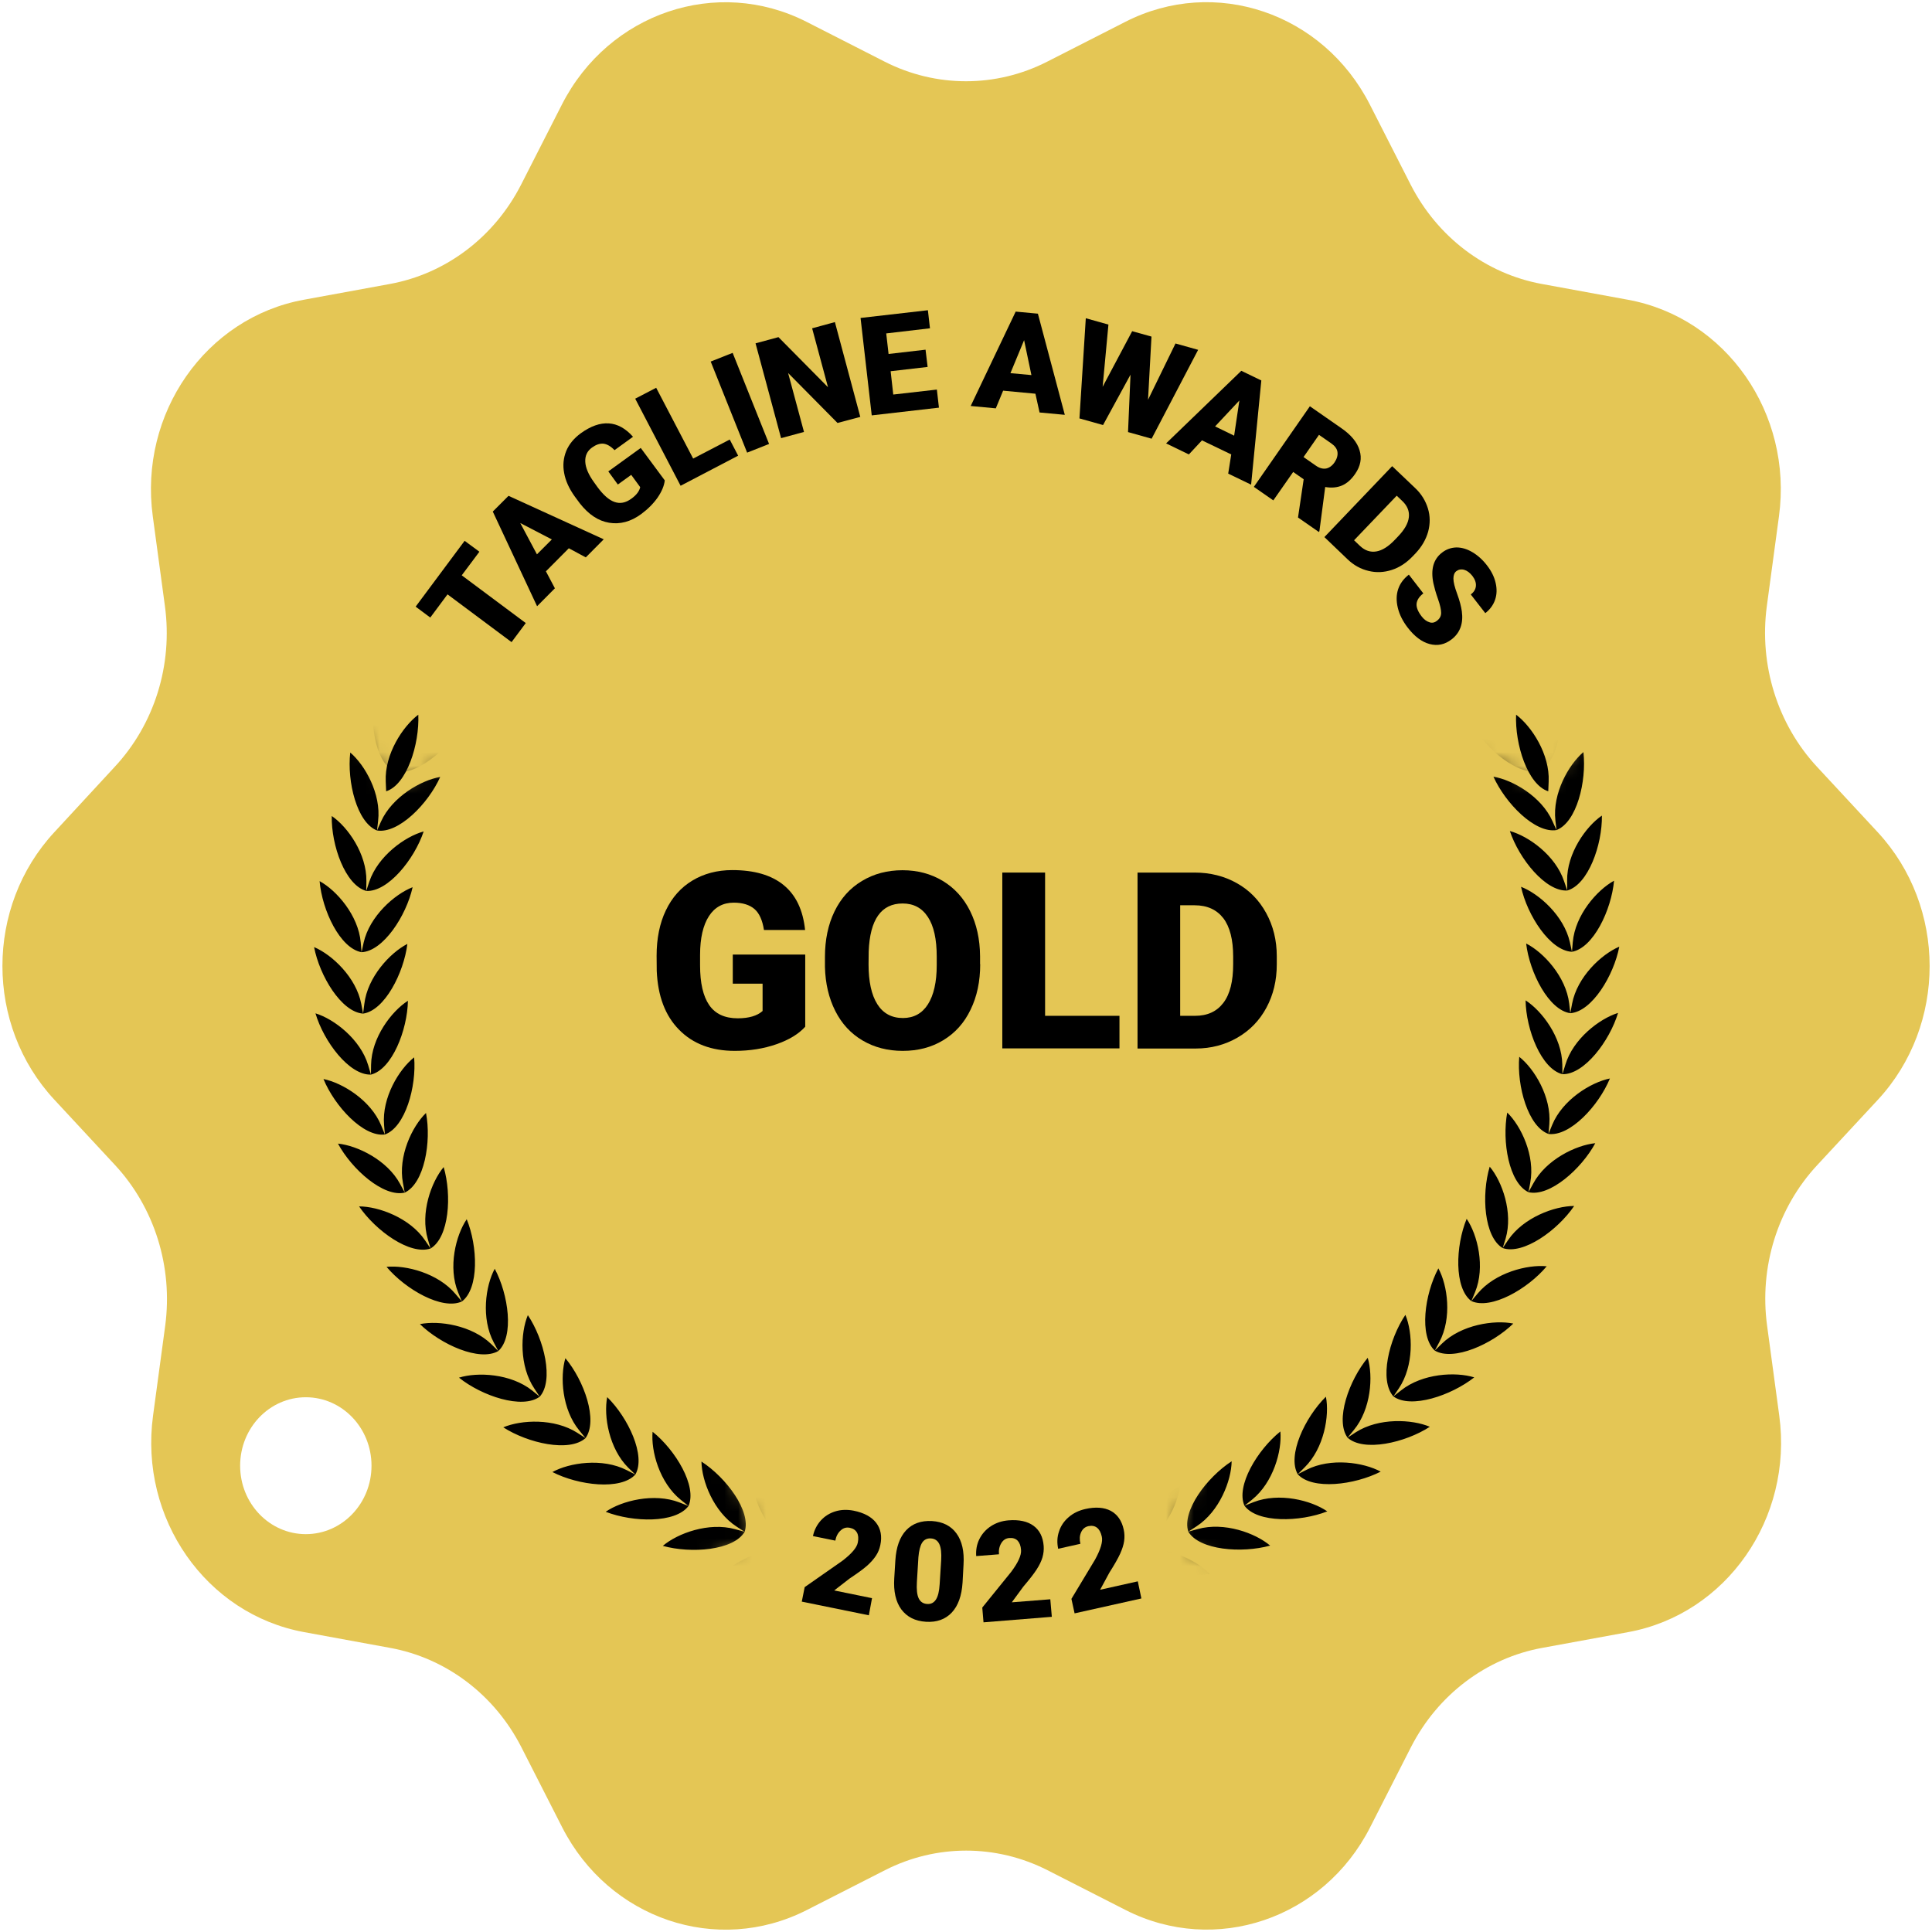
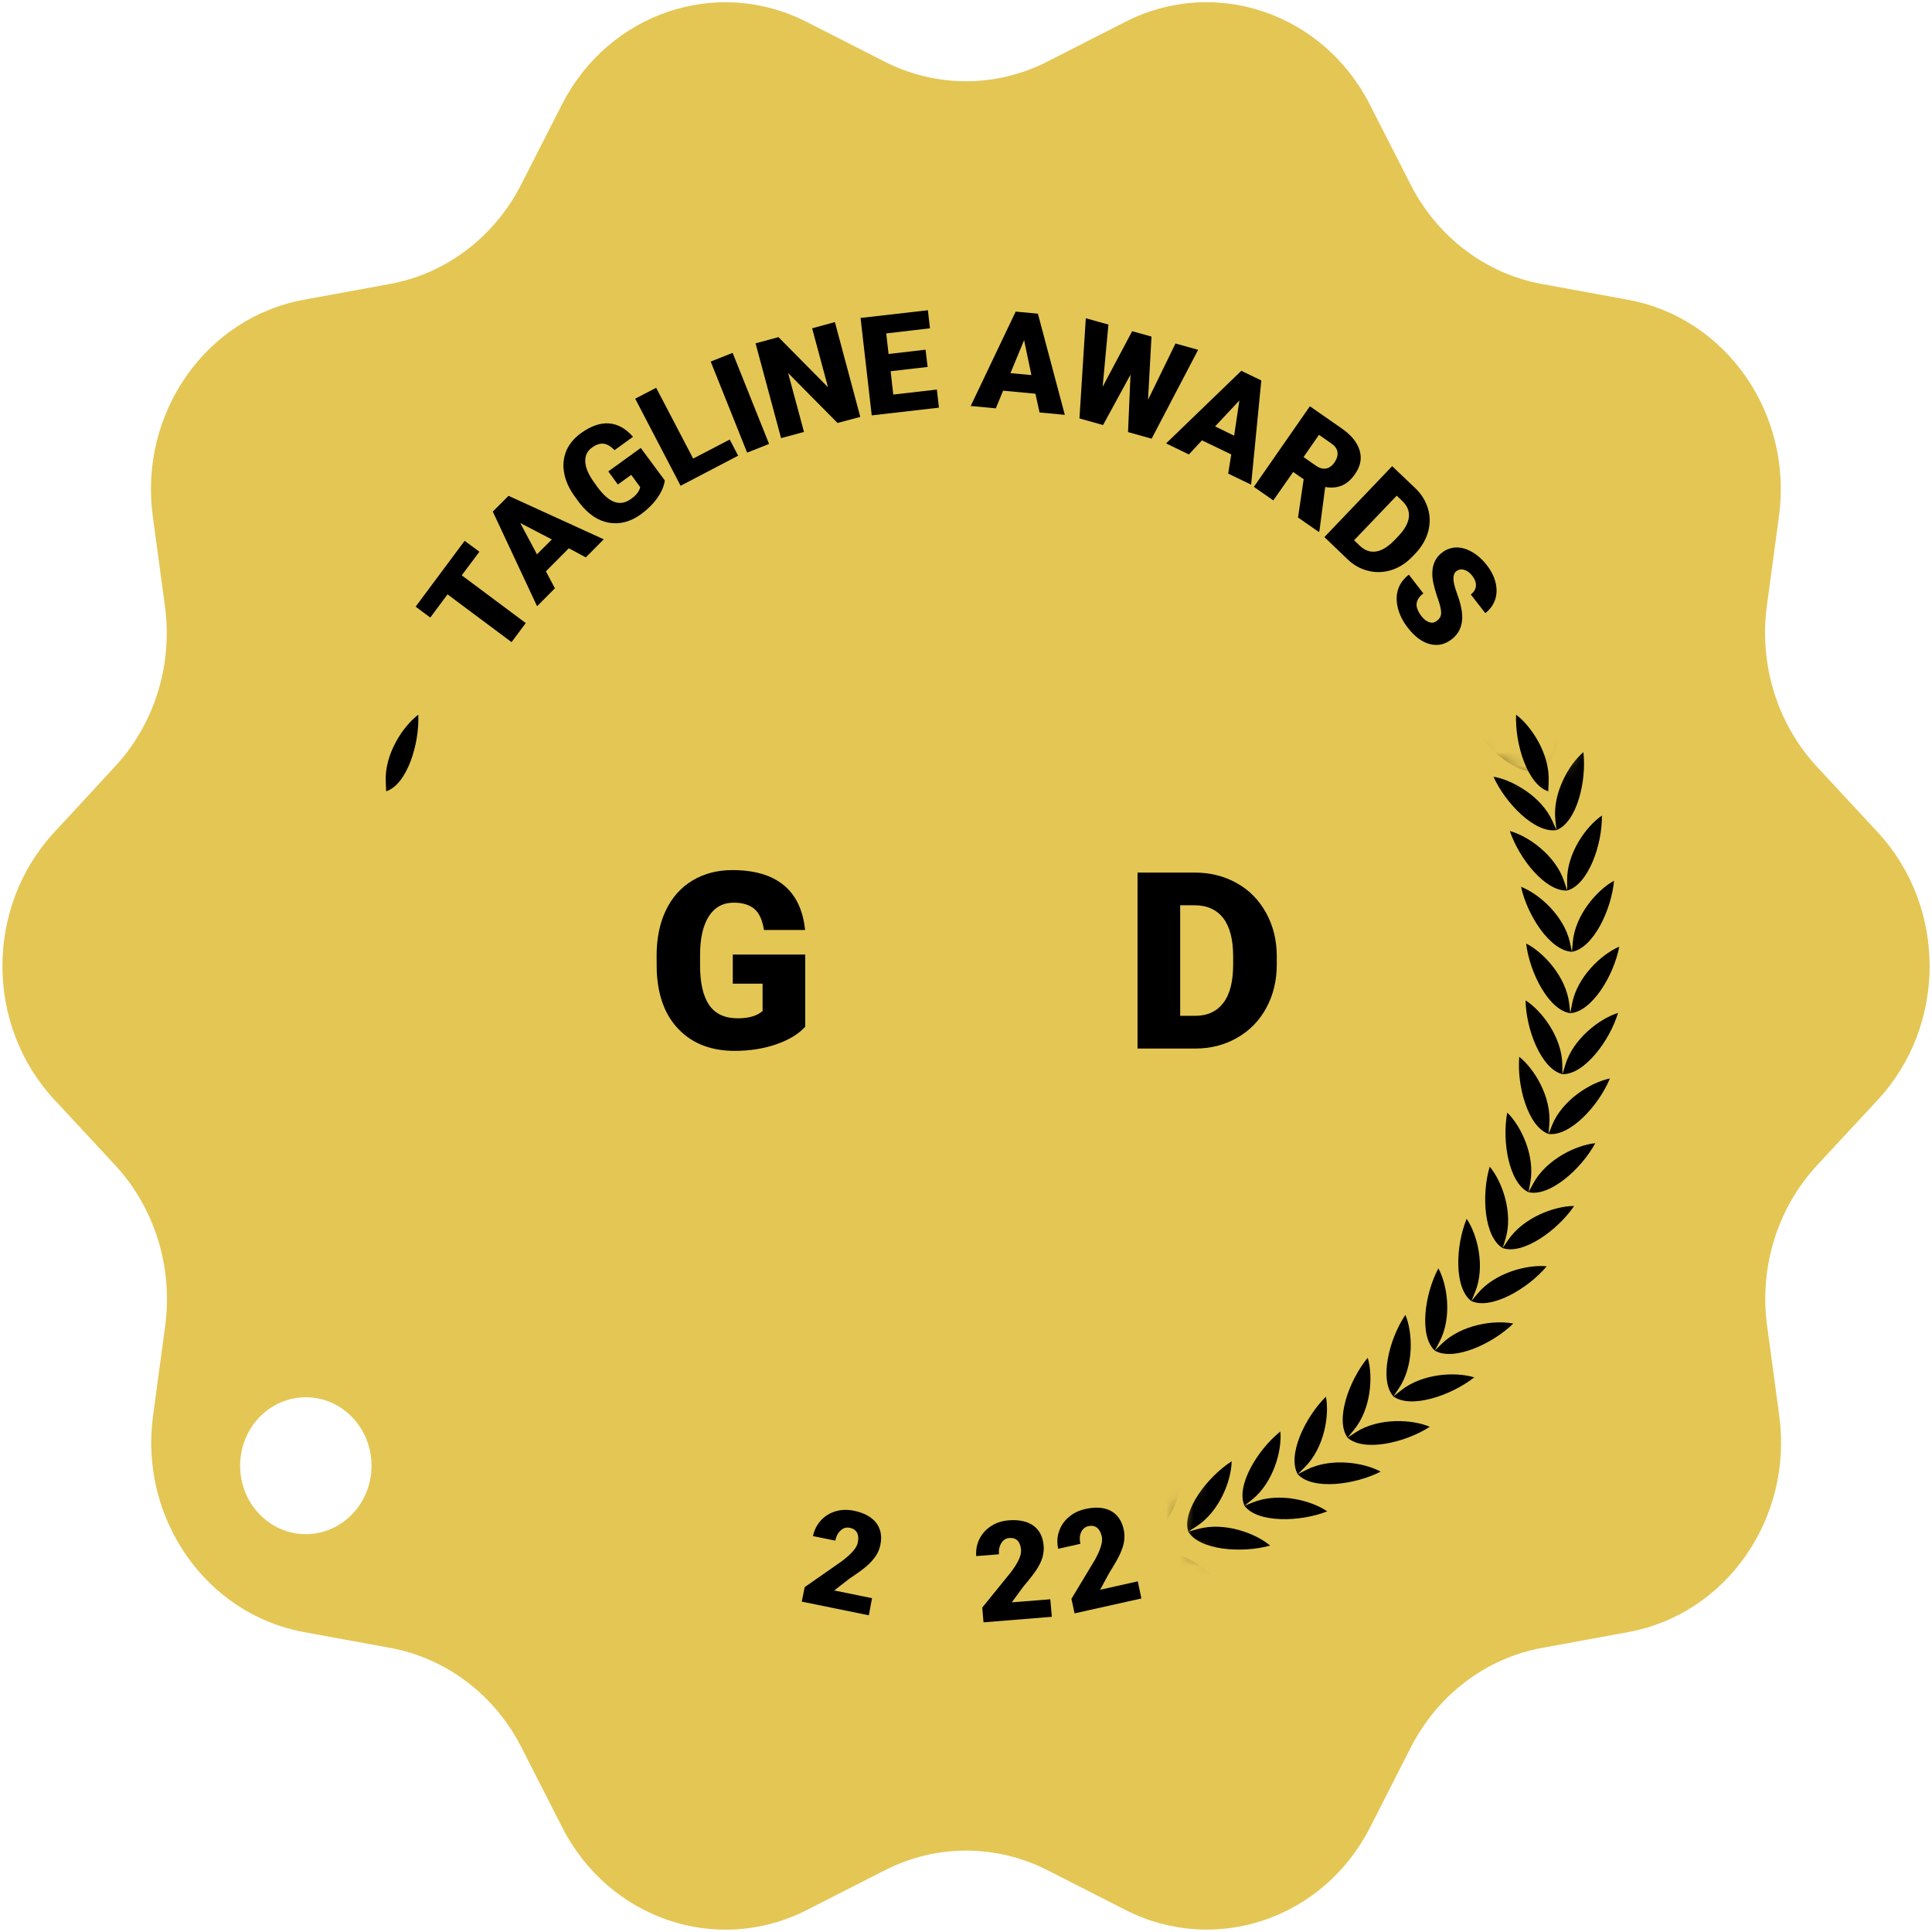
<svg xmlns="http://www.w3.org/2000/svg" width="140" height="140" viewBox="0 0 140 140" fill="none">
  <g clip-path="url(#clip0_157_159)">
    <path d="M136.061 60.3L131.671 55.57C128.801 52.48 127.461 48.18 128.031 43.92L128.911 37.41C129.921 29.96 125.081 23.02 117.961 21.72L111.741 20.58C107.671 19.84 104.161 17.18 102.221 13.38L99.261 7.57C95.871 0.93 88.041 -1.73 81.551 1.58L75.881 4.47C72.171 6.36 67.831 6.36 64.111 4.47L58.441 1.58C51.951 -1.72 44.111 0.93 40.721 7.57L37.761 13.38C35.821 17.18 32.311 19.84 28.241 20.58L22.021 21.72C14.901 23.02 10.061 29.96 11.071 37.41L11.951 43.92C12.531 48.18 11.191 52.48 8.311 55.57L3.941 60.3C-1.079 65.71 -1.079 74.29 3.941 79.69L8.331 84.42C11.201 87.51 12.541 91.81 11.971 96.07L11.091 102.58C10.081 110.03 14.921 116.97 22.041 118.27L28.261 119.41C32.331 120.15 35.841 122.81 37.781 126.61L40.741 132.42C44.131 139.06 51.961 141.72 58.461 138.41L64.131 135.52C67.841 133.63 72.181 133.63 75.901 135.52L81.571 138.41C88.061 141.71 95.901 139.06 99.281 132.42L102.241 126.61C104.181 122.81 107.691 120.15 111.761 119.41L117.981 118.27C125.101 116.97 129.941 110.03 128.931 102.58L128.051 96.07C127.471 91.81 128.811 87.51 131.691 84.42L136.081 79.69C141.081 74.29 141.081 65.71 136.061 60.3ZM22.161 111.17C19.531 111.17 17.401 108.95 17.401 106.21C17.401 103.47 19.531 101.25 22.161 101.25C24.791 101.25 26.921 103.47 26.921 106.21C26.921 108.95 24.791 111.17 22.161 111.17Z" fill="#E4C655" />
    <path d="M58.35 74.4C57.87 74.93 57.18 75.35 56.26 75.67C55.34 75.99 54.34 76.15 53.24 76.15C51.56 76.15 50.21 75.64 49.21 74.62C48.2 73.6 47.67 72.18 47.59 70.36L47.58 69.26C47.58 68.01 47.8 66.91 48.25 65.97C48.7 65.03 49.34 64.31 50.17 63.81C51 63.31 51.97 63.05 53.06 63.05C54.66 63.05 55.9 63.41 56.79 64.14C57.68 64.87 58.19 65.95 58.34 67.39H55.36C55.25 66.68 55.02 66.17 54.67 65.87C54.32 65.57 53.82 65.41 53.17 65.41C52.39 65.41 51.79 65.74 51.37 66.39C50.95 67.04 50.73 67.98 50.73 69.19V69.96C50.73 71.23 50.95 72.19 51.39 72.83C51.83 73.47 52.52 73.79 53.46 73.79C54.27 73.79 54.87 73.61 55.26 73.26V71.28H53.1V69.17H58.35V74.4Z" fill="black" />
-     <path d="M71.029 69.87C71.029 71.11 70.799 72.21 70.329 73.17C69.869 74.13 69.209 74.86 68.349 75.38C67.489 75.9 66.519 76.15 65.419 76.15C64.329 76.15 63.359 75.9 62.509 75.4C61.659 74.9 60.999 74.19 60.529 73.26C60.059 72.33 59.809 71.27 59.779 70.07V69.35C59.779 68.1 60.009 67 60.469 66.05C60.929 65.1 61.589 64.36 62.459 63.84C63.319 63.32 64.299 63.06 65.399 63.06C66.489 63.06 67.459 63.32 68.309 63.83C69.159 64.34 69.829 65.07 70.299 66.02C70.769 66.97 71.009 68.05 71.019 69.28V69.87H71.029ZM67.879 69.33C67.879 68.06 67.669 67.1 67.239 66.45C66.809 65.79 66.199 65.47 65.409 65.47C63.859 65.47 63.039 66.63 62.949 68.94L62.939 69.88C62.939 71.13 63.149 72.09 63.569 72.76C63.989 73.43 64.609 73.77 65.429 73.77C66.209 73.77 66.819 73.44 67.239 72.78C67.659 72.12 67.879 71.17 67.879 69.94V69.33Z" fill="black" />
-     <path d="M75.731 73.61H81.121V75.97H72.631V63.23H75.731V73.61Z" fill="black" />
    <path d="M82.43 75.97V63.23H86.57C87.7 63.23 88.73 63.49 89.63 64C90.54 64.51 91.24 65.23 91.75 66.16C92.26 67.09 92.52 68.13 92.52 69.29V69.88C92.52 71.05 92.27 72.09 91.77 73.02C91.27 73.95 90.57 74.67 89.67 75.19C88.77 75.71 87.76 75.98 86.65 75.98H82.43V75.97ZM85.52 65.6V73.61H86.6C87.49 73.61 88.17 73.3 88.65 72.67C89.13 72.04 89.36 71.11 89.36 69.87V69.32C89.36 68.09 89.12 67.16 88.65 66.54C88.17 65.92 87.48 65.6 86.57 65.6H85.52Z" fill="black" />
    <path d="M34.739 39.98L33.459 41.69L38.099 45.15L37.069 46.53L32.429 43.07L31.179 44.75L30.119 43.96L33.669 39.19L34.739 39.98Z" fill="black" />
    <path d="M41.219 39.73L39.559 41.4L40.209 42.63L38.919 43.93L35.709 37.07L36.849 35.93L43.749 39.08L42.449 40.39L41.219 39.73ZM38.909 40.17L39.989 39.09L37.699 37.9L38.909 40.17Z" fill="black" />
    <path d="M48.171 34.81C48.131 35.2 47.951 35.62 47.651 36.06C47.341 36.5 46.941 36.9 46.451 37.26C45.701 37.81 44.921 38.01 44.141 37.88C43.351 37.75 42.651 37.28 42.021 36.48L41.651 35.98C41.241 35.41 40.981 34.84 40.881 34.28C40.771 33.71 40.831 33.18 41.031 32.68C41.241 32.18 41.591 31.76 42.081 31.4C42.801 30.88 43.471 30.64 44.111 30.68C44.741 30.72 45.331 31.04 45.871 31.65L44.531 32.62C44.251 32.33 43.981 32.18 43.721 32.15C43.461 32.13 43.191 32.22 42.901 32.43C42.551 32.68 42.391 33.02 42.411 33.46C42.431 33.89 42.641 34.39 43.041 34.94L43.291 35.29C43.711 35.86 44.121 36.23 44.521 36.37C44.931 36.52 45.341 36.44 45.761 36.13C46.121 35.87 46.331 35.59 46.391 35.3L45.741 34.41L44.771 35.11L44.081 34.16L46.431 32.46L48.171 34.81Z" fill="black" />
    <path d="M50.229 33.23L52.879 31.85L53.489 33.02L49.319 35.2L46.029 28.89L47.549 28.1L50.229 33.23Z" fill="black" />
    <path d="M55.73 32.17L54.14 32.8L51.5 26.2L53.09 25.57L55.73 32.17Z" fill="black" />
    <path d="M62.34 30.21L60.69 30.65L57.11 27.03L58.26 31.3L56.6 31.75L54.75 24.88L56.41 24.43L60 28.06L58.85 23.79L60.5 23.34L62.34 30.21Z" fill="black" />
    <path d="M67.219 26.59L64.539 26.9L64.729 28.59L67.889 28.23L68.039 29.54L63.169 30.1L62.359 23.04L67.239 22.48L67.389 23.79L64.219 24.16L64.389 25.65L67.069 25.34L67.219 26.59Z" fill="black" />
    <path d="M75.03 28.53L72.69 28.31L72.16 29.59L70.34 29.42L73.6 22.58L75.21 22.73L77.16 30.06L75.33 29.89L75.03 28.53ZM73.22 27.04L74.74 27.18L74.21 24.65L73.22 27.04Z" fill="black" />
    <path d="M83.191 28.97L85.181 24.89L86.821 25.35L83.451 31.79L81.741 31.31L81.921 27.15L79.931 30.8L78.221 30.32L78.681 23.06L80.321 23.52L79.901 28.03L82.041 24L83.441 24.39L83.191 28.97Z" fill="black" />
    <path d="M89.22 32.93L87.1 31.91L86.15 32.93L84.5 32.13L89.95 26.87L91.4 27.57L90.66 35.12L89 34.32L89.22 32.93ZM88.05 30.9L89.43 31.57L89.81 29.02L88.05 30.9Z" fill="black" />
    <path d="M94.469 34.73L93.709 34.2L92.269 36.26L90.859 35.28L94.919 29.44L97.219 31.04C97.909 31.52 98.349 32.05 98.519 32.63C98.699 33.21 98.589 33.78 98.199 34.34C97.919 34.75 97.599 35.03 97.249 35.18C96.899 35.33 96.489 35.37 96.029 35.29L95.609 38.49L95.569 38.55L94.059 37.5L94.469 34.73ZM94.459 33.12L95.349 33.74C95.619 33.93 95.869 33.99 96.099 33.95C96.329 33.9 96.539 33.75 96.709 33.5C96.879 33.25 96.949 33 96.919 32.76C96.889 32.52 96.729 32.31 96.469 32.13L95.579 31.51L94.459 33.12Z" fill="black" />
    <path d="M95.971 38.92L100.881 33.78L102.541 35.36C103.001 35.79 103.301 36.29 103.471 36.84C103.641 37.39 103.641 37.95 103.491 38.52C103.331 39.09 103.031 39.61 102.591 40.08L102.361 40.32C101.911 40.79 101.411 41.12 100.851 41.3C100.291 41.48 99.731 41.51 99.171 41.37C98.611 41.24 98.101 40.96 97.651 40.53L95.971 38.92ZM101.211 35.92L98.121 39.15L98.551 39.56C98.911 39.9 99.301 40.03 99.731 39.96C100.161 39.89 100.621 39.6 101.091 39.1L101.301 38.88C101.781 38.38 102.041 37.92 102.091 37.48C102.141 37.05 101.981 36.65 101.621 36.31L101.211 35.92Z" fill="black" />
    <path d="M104.13 44.98C104.33 44.83 104.43 44.64 104.43 44.41C104.43 44.18 104.36 43.85 104.2 43.4C104.04 42.95 103.94 42.58 103.87 42.27C103.66 41.26 103.87 40.52 104.5 40.04C104.81 39.8 105.16 39.68 105.54 39.67C105.92 39.67 106.3 39.78 106.69 40.01C107.08 40.24 107.44 40.56 107.76 40.98C108.07 41.38 108.28 41.8 108.38 42.24C108.48 42.67 108.47 43.08 108.34 43.46C108.21 43.84 107.97 44.17 107.63 44.43L106.58 43.08C106.81 42.9 106.93 42.7 106.95 42.46C106.97 42.22 106.88 41.98 106.7 41.74C106.51 41.5 106.31 41.35 106.1 41.29C105.88 41.23 105.69 41.27 105.53 41.39C105.39 41.5 105.32 41.68 105.32 41.93C105.32 42.18 105.41 42.54 105.59 43.03C105.77 43.52 105.88 43.94 105.93 44.3C106.05 45.18 105.8 45.86 105.19 46.33C104.7 46.71 104.17 46.82 103.6 46.67C103.03 46.52 102.5 46.12 102 45.47C101.65 45.01 101.41 44.54 101.29 44.04C101.17 43.54 101.18 43.09 101.32 42.68C101.46 42.27 101.72 41.93 102.09 41.64L103.14 43C102.84 43.23 102.68 43.48 102.65 43.75C102.63 44.02 102.75 44.32 103.02 44.67C103.19 44.89 103.38 45.03 103.58 45.09C103.77 45.16 103.96 45.12 104.13 44.98Z" fill="black" />
    <path d="M62.96 117.05L58.1 116.06L58.31 115.01L61.03 113.11C61.71 112.59 62.09 112.15 62.16 111.78C62.22 111.48 62.2 111.24 62.1 111.06C62 110.88 61.83 110.76 61.58 110.71C61.33 110.66 61.11 110.72 60.92 110.9C60.72 111.08 60.59 111.32 60.53 111.64L58.91 111.31C59 110.88 59.19 110.51 59.47 110.19C59.76 109.87 60.11 109.65 60.53 109.52C60.95 109.39 61.4 109.38 61.86 109.47C62.61 109.62 63.16 109.92 63.49 110.35C63.82 110.78 63.93 111.32 63.79 111.97C63.73 112.25 63.63 112.5 63.47 112.74C63.31 112.98 63.1 113.22 62.83 113.46C62.56 113.7 62.13 114.01 61.56 114.39L60.45 115.25L63.19 115.81L62.96 117.05Z" fill="black" />
-     <path d="M69.751 114.67C69.691 115.63 69.431 116.36 68.971 116.85C68.511 117.34 67.881 117.57 67.101 117.52C66.311 117.47 65.721 117.17 65.311 116.62C64.911 116.07 64.741 115.32 64.801 114.37L64.881 113.07C64.941 112.11 65.201 111.38 65.661 110.89C66.121 110.4 66.751 110.18 67.531 110.22C68.321 110.27 68.911 110.57 69.311 111.12C69.711 111.67 69.881 112.42 69.821 113.38L69.751 114.67ZM68.201 113.06C68.231 112.55 68.191 112.16 68.071 111.9C67.951 111.64 67.751 111.5 67.461 111.48C67.181 111.46 66.961 111.57 66.821 111.79C66.681 112.01 66.591 112.37 66.551 112.84L66.441 114.65C66.411 115.18 66.451 115.57 66.571 115.82C66.691 116.07 66.891 116.21 67.181 116.23C67.461 116.25 67.671 116.14 67.821 115.91C67.971 115.68 68.061 115.31 68.091 114.8L68.201 113.06Z" fill="black" />
    <path d="M76.219 117.16L71.269 117.56L71.179 116.49L73.269 113.91C73.779 113.23 74.019 112.7 73.989 112.32C73.969 112.01 73.879 111.79 73.739 111.64C73.589 111.49 73.389 111.43 73.139 111.45C72.889 111.47 72.699 111.59 72.559 111.82C72.419 112.05 72.359 112.32 72.389 112.63L70.739 112.76C70.709 112.33 70.779 111.91 70.969 111.53C71.159 111.15 71.439 110.83 71.809 110.59C72.179 110.35 72.599 110.21 73.079 110.17C73.849 110.11 74.449 110.24 74.889 110.56C75.329 110.88 75.579 111.37 75.629 112.03C75.649 112.31 75.619 112.58 75.539 112.86C75.459 113.13 75.319 113.42 75.119 113.73C74.919 114.04 74.599 114.45 74.149 114.98L73.319 116.11L76.109 115.89L76.219 117.16Z" fill="black" />
    <path d="M82.709 115.83L77.869 116.91L77.639 115.86L79.349 113.02C79.759 112.27 79.929 111.71 79.839 111.34C79.769 111.04 79.659 110.83 79.489 110.7C79.319 110.57 79.119 110.54 78.869 110.59C78.619 110.65 78.449 110.79 78.339 111.04C78.229 111.28 78.219 111.56 78.289 111.87L76.679 112.23C76.589 111.8 76.599 111.39 76.739 110.98C76.869 110.57 77.109 110.22 77.439 109.94C77.769 109.65 78.169 109.46 78.639 109.35C79.389 109.18 80.009 109.23 80.489 109.48C80.969 109.74 81.289 110.19 81.429 110.84C81.489 111.11 81.499 111.39 81.459 111.67C81.419 111.95 81.319 112.26 81.169 112.59C81.019 112.92 80.759 113.38 80.389 113.96L79.719 115.2L82.449 114.59L82.709 115.83Z" fill="black" />
    <mask id="mask0_157_159" style="mask-type:luminance" maskUnits="userSpaceOnUse" x="8" y="51" width="47" height="65">
      <path d="M45.49 115.51L55.001 111.51L51.99 103.51L48.49 66.55L32.56 55.25L28.25 56.88L24.881 51.06L8.48 79L45.49 115.51Z" fill="white" />
    </mask>
    <g mask="url(#mask0_157_159)">
-       <path fill-rule="evenodd" clip-rule="evenodd" d="M88.26 30.05C87.5 31.42 84.44 31.75 82.36 31.25C83.4 30.31 85.64 29.41 87.56 29.88L88.26 30.05L87.65 29.68C85.96 28.66 85.03 26.45 84.97 25.05C86.79 26.16 88.7 28.55 88.26 30.05ZM70.04 112.89C70.69 112.89 71.22 113.41 71.22 114.06C71.22 114.71 70.69 115.23 70.04 115.23C69.39 115.23 68.86 114.71 68.86 114.06C68.87 113.42 69.39 112.89 70.04 112.89ZM85.64 28.84L85.1 28.38C83.61 27.09 81.2 26.87 79.84 27.24C81.46 28.62 84.33 29.71 85.64 28.84ZM54.61 28.85C55.92 29.72 58.79 28.63 60.4 27.24C59.04 26.88 56.64 27.1 55.14 28.39L54.61 28.85ZM67.01 114.08C66.65 115.6 63.79 116.74 61.65 116.8C62.4 115.62 64.31 114.16 66.29 114.1L67.01 114.08C67.04 112.52 64.55 110.72 62.49 110.14C62.92 111.47 64.42 113.35 66.33 113.88L67.01 114.08ZM62.56 113.49C62.74 111.94 60.45 109.9 58.46 109.12C58.76 110.49 60.05 112.5 61.9 113.23L62.56 113.49L61.85 113.44C59.87 113.3 57.82 114.56 56.96 115.66C59.09 115.81 62.05 114.97 62.56 113.49ZM58.2 112.46C57.54 113.88 54.51 114.42 52.4 114.06C53.37 113.05 55.54 112 57.5 112.34L58.2 112.46C58.54 110.93 56.46 108.68 54.57 107.7C54.73 109.09 55.81 111.23 57.57 112.13L58.2 112.46ZM53.96 111C54.45 109.51 52.62 107.07 50.83 105.91C50.85 107.31 51.71 109.54 53.37 110.62L53.96 111L53.27 110.81C51.36 110.28 49.1 111.11 48.03 112.02C50.09 112.59 53.16 112.35 53.96 111ZM49.89 109.13C48.95 110.39 45.88 110.32 43.89 109.55C45.05 108.75 47.39 108.16 49.23 108.87L49.89 109.13C50.53 107.7 48.95 105.08 47.29 103.75C47.16 105.14 47.79 107.45 49.34 108.69L49.89 109.13ZM46.04 106.85C46.82 105.49 45.52 102.73 44 101.24C43.73 102.61 44.13 104.97 45.53 106.36L46.04 106.85L45.41 106.53C43.65 105.63 41.26 105.99 40.03 106.67C41.92 107.64 44.98 108.01 46.04 106.85ZM42.43 104.21C41.26 105.26 38.26 104.58 36.47 103.43C37.77 102.88 40.17 102.76 41.84 103.83L42.43 104.21L41.98 103.66C40.72 102.14 40.57 99.75 40.97 98.42C42.33 100.05 43.35 102.93 42.43 104.21ZM39.11 101.21C37.84 102.14 34.92 101.16 33.26 99.83C34.6 99.41 37.01 99.53 38.56 100.76L39.11 101.21C40.15 100.04 39.43 97.07 38.25 95.3C37.71 96.59 37.62 98.98 38.72 100.62L39.11 101.21ZM36.11 97.9C34.75 98.69 31.95 97.43 30.43 95.95C31.81 95.67 34.19 96.03 35.61 97.41L36.11 97.9C37.27 96.84 36.85 93.81 35.85 91.94C35.18 93.17 34.85 95.54 35.78 97.28L36.11 97.9ZM33.47 94.31C32.04 94.96 29.38 93.43 28.01 91.8C29.41 91.66 31.75 92.26 33.01 93.77L33.47 94.31L33.2 93.66C32.45 91.84 33.03 89.51 33.82 88.35C34.62 90.31 34.73 93.36 33.47 94.31ZM31.2 90.47L31 89.79C30.44 87.9 31.25 85.65 32.15 84.57C32.75 86.61 32.55 89.66 31.2 90.47L30.8 89.88C29.7 88.25 27.43 87.42 26.02 87.42C27.22 89.18 29.71 90.98 31.2 90.47ZM29.33 86.42C27.8 86.78 25.5 84.74 24.49 82.87C25.89 83.01 28.06 84.06 28.99 85.79L29.33 86.42C30.75 85.75 31.27 82.74 30.87 80.65C29.86 81.63 28.83 83.79 29.2 85.73L29.33 86.42ZM27.89 82.21L27.83 81.5C27.67 79.54 28.91 77.49 30.01 76.62C30.19 78.73 29.37 81.68 27.89 82.21L27.62 81.55C26.87 79.73 24.82 78.47 23.44 78.19C24.25 80.16 26.33 82.41 27.89 82.21ZM26.88 77.87L26.89 77.16C26.92 75.19 28.37 73.28 29.56 72.52C29.52 74.64 28.41 77.49 26.88 77.87L26.68 77.19C26.12 75.31 24.21 73.84 22.86 73.43C23.46 75.47 25.3 77.92 26.88 77.87ZM26.31 73.45C24.74 73.34 23.16 70.72 22.76 68.63C24.06 69.18 25.81 70.82 26.18 72.75L26.31 73.45C27.87 73.23 29.26 70.5 29.52 68.4C28.27 69.04 26.63 70.8 26.4 72.75L26.31 73.45ZM26.2 69C24.65 68.73 23.34 65.97 23.16 63.85C24.39 64.52 25.97 66.33 26.14 68.29L26.2 69C27.77 68.93 29.44 66.36 29.9 64.29C28.59 64.8 26.78 66.39 26.35 68.31L26.2 69ZM26.54 64.56C25.02 64.14 24 61.26 24.04 59.13C25.2 59.92 26.58 61.88 26.55 63.85L26.54 64.56C28.11 64.65 30.03 62.26 30.7 60.25C29.34 60.62 27.39 62.03 26.76 63.89L26.54 64.56ZM27.32 60.18L27.61 59.53C28.42 57.74 30.51 56.54 31.9 56.3C31.03 58.24 28.88 60.43 27.32 60.18L27.4 59.48C27.63 57.53 26.45 55.44 25.38 54.53C25.14 56.64 25.86 59.61 27.32 60.18ZM28.55 55.9C27.15 55.18 26.73 52.16 27.19 50.08C28.16 51.09 29.13 53.28 28.7 55.2L28.55 55.9C30.07 56.3 32.43 54.34 33.5 52.5C32.09 52.6 29.89 53.58 28.91 55.29L28.55 55.9ZM30.21 51.76C28.89 50.91 28.78 47.86 29.45 45.84C30.32 46.94 31.05 49.22 30.43 51.09L30.21 51.76C31.68 52.31 34.23 50.6 35.48 48.87C34.07 48.83 31.78 49.59 30.63 51.18L30.21 51.76ZM32.28 47.8C33.69 48.5 36.4 47.04 37.81 45.45C36.41 45.26 34.06 45.79 32.75 47.27L32.28 47.8L32.57 47.15C33.37 45.35 32.88 43.01 32.12 41.83C31.25 43.78 31.05 46.82 32.28 47.8ZM34.73 44.08C33.61 42.98 34.12 39.97 35.18 38.13C35.81 39.38 36.07 41.76 35.08 43.47L34.73 44.08L35.25 43.6C36.7 42.26 39.1 41.97 40.47 42.3C38.91 43.74 36.07 44.91 34.73 44.08ZM37.56 40.62L38.13 40.19C39.71 39.01 42.13 38.96 43.46 39.42C41.74 40.69 38.8 41.58 37.56 40.62L37.97 40.04C39.12 38.44 39.11 36.05 38.61 34.74C37.37 36.47 36.55 39.41 37.56 40.62ZM40.72 37.45C39.84 36.15 40.95 33.3 42.36 31.71C42.72 33.06 42.49 35.44 41.19 36.92L40.72 37.45C41.86 38.53 44.88 37.94 46.71 36.84C45.43 36.25 43.03 36.06 41.33 37.08L40.72 37.45ZM44.18 34.62C43.44 33.24 44.83 30.52 46.4 29.07C46.62 30.45 46.15 32.8 44.7 34.14L44.18 34.62L44.82 34.32C46.61 33.47 48.98 33.9 50.19 34.62C48.27 35.53 45.2 35.81 44.18 34.62ZM47.92 32.15L48.59 31.91C50.46 31.25 52.77 31.91 53.9 32.74C51.89 33.46 48.81 33.44 47.92 32.15L48.49 31.72C50.07 30.53 50.77 28.24 50.69 26.85C48.98 28.13 47.32 30.7 47.92 32.15ZM51.88 30.07C51.43 28.57 53.35 26.18 55.17 25.07C55.11 26.47 54.18 28.67 52.48 29.7L51.88 30.07L52.57 29.9C54.49 29.43 56.73 30.32 57.77 31.26C55.7 31.77 52.64 31.43 51.88 30.07ZM73.06 114.08C73.42 115.6 76.28 116.74 78.41 116.8C77.66 115.62 75.75 114.16 73.77 114.1L73.06 114.08C73.04 112.52 75.53 110.72 77.58 110.14C77.14 111.47 75.65 113.35 73.74 113.89L73.06 114.08ZM77.51 113.48C77.33 111.93 79.62 109.89 81.61 109.11C81.31 110.48 80.01 112.49 78.17 113.22L77.51 113.48L78.22 113.43C80.2 113.29 82.25 114.55 83.11 115.65C80.98 115.81 78.02 114.96 77.51 113.48ZM81.87 112.45L82.5 112.12C84.26 111.22 85.35 109.08 85.5 107.69C83.61 108.67 81.53 110.93 81.87 112.45L82.57 112.33C84.52 111.99 86.69 113.04 87.66 114.05C85.56 114.41 82.53 113.87 81.87 112.45ZM86.11 110.99C85.62 109.5 87.46 107.05 89.25 105.89C89.23 107.29 88.37 109.52 86.71 110.6L86.11 110.99L86.8 110.8C88.71 110.27 90.97 111.09 92.04 112C89.98 112.57 86.91 112.33 86.11 110.99ZM90.18 109.11C91.11 110.37 94.19 110.3 96.18 109.52C95.02 108.72 92.69 108.13 90.84 108.85L90.18 109.11C89.54 107.68 91.12 105.06 92.78 103.73C92.91 105.12 92.27 107.43 90.73 108.67L90.18 109.11ZM94.04 106.83C93.26 105.47 94.56 102.71 96.08 101.21C96.35 102.58 95.95 104.94 94.54 106.33L94.04 106.83L94.67 106.51C96.43 105.61 98.82 105.97 100.05 106.64C98.15 107.61 95.1 107.99 94.04 106.83ZM97.65 104.18C98.82 105.23 101.82 104.55 103.61 103.39C102.32 102.84 99.91 102.72 98.24 103.79L97.65 104.18L98.1 103.63C99.36 102.11 99.51 99.72 99.11 98.39C97.75 100.03 96.73 102.91 97.65 104.18ZM100.97 101.19L101.37 100.6C102.47 98.96 102.38 96.57 101.84 95.28C100.65 97.04 99.93 100.01 100.97 101.19L101.53 100.75C103.08 99.52 105.48 99.39 106.83 99.81C105.15 101.13 102.24 102.11 100.97 101.19ZM103.97 97.87C105.33 98.66 108.13 97.4 109.66 95.91C108.28 95.63 105.89 95.99 104.48 97.37L103.97 97.87C102.82 96.81 103.23 93.78 104.23 91.91C104.9 93.14 105.23 95.51 104.3 97.25L103.97 97.87ZM106.62 94.28C108.05 94.93 110.71 93.4 112.08 91.76C110.68 91.62 108.34 92.22 107.08 93.73L106.62 94.28L106.89 93.63C107.64 91.81 107.07 89.48 106.28 88.32C105.47 90.28 105.36 93.34 106.62 94.28ZM108.89 90.44C110.38 90.95 112.87 89.15 114.07 87.39C112.66 87.39 110.4 88.22 109.29 89.85L108.89 90.44C107.54 89.63 107.34 86.58 107.95 84.54C108.85 85.61 109.66 87.87 109.1 89.76L108.89 90.44ZM110.76 86.39C112.29 86.75 114.59 84.71 115.6 82.84C114.2 82.98 112.03 84.03 111.1 85.77L110.76 86.39C109.34 85.72 108.83 82.71 109.22 80.62C110.23 81.6 111.25 83.76 110.89 85.69L110.76 86.39ZM112.21 82.17C113.77 82.37 115.85 80.12 116.66 78.15C115.28 78.43 113.23 79.69 112.48 81.51L112.21 82.17C110.73 81.64 109.91 78.7 110.09 76.58C111.19 77.45 112.43 79.5 112.27 81.46L112.21 82.17ZM113.22 77.84C114.8 77.88 116.64 75.43 117.25 73.4C115.9 73.82 113.99 75.28 113.43 77.16L113.22 77.84C111.69 77.46 110.58 74.61 110.55 72.49C111.73 73.25 113.18 75.16 113.21 77.13L113.22 77.84ZM113.79 73.42C115.36 73.31 116.94 70.69 117.34 68.6C116.04 69.15 114.29 70.79 113.92 72.73L113.79 73.42C112.23 73.2 110.84 70.48 110.59 68.37C111.84 69 113.48 70.77 113.71 72.72L113.79 73.42ZM113.91 68.97L113.76 68.28C113.33 66.36 111.53 64.77 110.22 64.26C110.67 66.33 112.33 68.9 113.91 68.97L113.97 68.27C114.14 66.31 115.72 64.5 116.96 63.82C116.77 65.93 115.46 68.7 113.91 68.97ZM113.57 64.53C115.09 64.1 116.11 61.22 116.08 59.1C114.92 59.89 113.53 61.85 113.56 63.82L113.57 64.53C112 64.62 110.08 62.23 109.41 60.22C110.77 60.59 112.72 61.99 113.34 63.86L113.57 64.53ZM112.79 60.15C114.26 59.58 114.98 56.61 114.74 54.5C113.67 55.41 112.49 57.49 112.71 59.45L112.79 60.15C111.23 60.4 109.09 58.21 108.22 56.28C109.61 56.52 111.7 57.71 112.5 59.51L112.79 60.15ZM111.57 55.86C112.97 55.14 113.39 52.12 112.93 50.04C111.95 51.05 110.99 53.25 111.41 55.17L111.57 55.86C110.05 56.26 107.69 54.3 106.63 52.46C108.04 52.55 110.23 53.54 111.22 55.24L111.57 55.86ZM109.92 51.73L109.51 51.15C108.36 49.55 106.07 48.79 104.66 48.84C105.9 50.56 108.44 52.28 109.92 51.73L109.7 51.06C109.08 49.19 109.82 46.91 110.69 45.81C111.35 47.82 111.24 50.87 109.92 51.73ZM107.85 47.77C106.44 48.47 103.73 47.02 102.32 45.43C103.72 45.24 106.07 45.77 107.38 47.24L107.85 47.77L107.56 47.12C106.76 45.32 107.26 42.98 108.01 41.8C108.88 43.75 109.08 46.79 107.85 47.77ZM105.4 44.05C106.52 42.95 106.01 39.94 104.95 38.1C104.32 39.35 104.06 41.73 105.04 43.44L105.4 44.05L104.88 43.57C103.43 42.24 101.03 41.95 99.66 42.27C101.22 43.71 104.06 44.88 105.4 44.05ZM102.57 40.59L102 40.16C100.42 38.98 98.01 38.93 96.67 39.39C98.39 40.67 101.33 41.55 102.57 40.59L102.16 40.01C101.01 38.41 101.03 36.02 101.53 34.71C102.77 36.44 103.58 39.38 102.57 40.59ZM99.42 37.43C100.3 36.13 99.19 33.28 97.78 31.69C97.42 33.04 97.64 35.42 98.95 36.9L99.42 37.43C98.28 38.51 95.26 37.93 93.44 36.83C94.72 36.24 97.12 36.05 98.82 37.06L99.42 37.43ZM95.95 34.6C96.69 33.22 95.3 30.5 93.74 29.05C93.52 30.43 93.98 32.78 95.43 34.12L95.95 34.6L95.31 34.3C93.52 33.46 91.15 33.89 89.94 34.6C91.87 35.51 94.93 35.79 95.95 34.6ZM92.22 32.13C92.82 30.68 91.16 28.11 89.46 26.83C89.38 28.23 90.08 30.51 91.66 31.7L92.22 32.13C91.32 33.42 88.25 33.44 86.23 32.73C87.36 31.9 89.68 31.23 91.55 31.89L92.22 32.13Z" fill="black" />
-     </g>
+       </g>
    <mask id="mask1_157_159" style="mask-type:luminance" maskUnits="userSpaceOnUse" x="85" y="44" width="38" height="72">
      <path d="M86.01 61.05L106.06 54.31L111.88 56.88L122.56 44.44L120.52 71.5L112.51 99.51L92.01 115.51L85 111.51L88.01 102.51L86.01 61.05Z" fill="white" />
    </mask>
    <g mask="url(#mask1_157_159)">
      <path fill-rule="evenodd" clip-rule="evenodd" d="M88.26 30.05C87.5 31.42 84.44 31.75 82.36 31.25C83.4 30.31 85.64 29.41 87.56 29.88L88.26 30.05L87.65 29.68C85.96 28.66 85.03 26.45 84.97 25.05C86.79 26.16 88.7 28.55 88.26 30.05ZM70.04 112.89C70.69 112.89 71.22 113.41 71.22 114.06C71.22 114.71 70.69 115.23 70.04 115.23C69.39 115.23 68.86 114.71 68.86 114.06C68.87 113.42 69.39 112.89 70.04 112.89ZM85.64 28.84L85.1 28.38C83.61 27.09 81.2 26.87 79.84 27.24C81.46 28.62 84.33 29.71 85.64 28.84ZM54.61 28.85C55.92 29.72 58.79 28.63 60.4 27.24C59.04 26.88 56.64 27.1 55.14 28.39L54.61 28.85ZM67.01 114.08C66.65 115.6 63.79 116.74 61.65 116.8C62.4 115.62 64.31 114.16 66.29 114.1L67.01 114.08C67.04 112.52 64.55 110.72 62.49 110.14C62.92 111.47 64.42 113.35 66.33 113.88L67.01 114.08ZM62.56 113.49C62.74 111.94 60.45 109.9 58.46 109.12C58.76 110.49 60.05 112.5 61.9 113.23L62.56 113.49L61.85 113.44C59.87 113.3 57.82 114.56 56.96 115.66C59.09 115.81 62.05 114.97 62.56 113.49ZM58.2 112.46C57.54 113.88 54.51 114.42 52.4 114.06C53.37 113.05 55.54 112 57.5 112.34L58.2 112.46C58.54 110.93 56.46 108.68 54.57 107.7C54.73 109.09 55.81 111.23 57.57 112.13L58.2 112.46ZM53.96 111C54.45 109.51 52.62 107.07 50.83 105.91C50.85 107.31 51.71 109.54 53.37 110.62L53.96 111L53.27 110.81C51.36 110.28 49.1 111.11 48.03 112.02C50.09 112.59 53.16 112.35 53.96 111ZM49.89 109.13C48.95 110.39 45.88 110.32 43.89 109.55C45.05 108.75 47.39 108.16 49.23 108.87L49.89 109.13C50.53 107.7 48.95 105.08 47.29 103.75C47.16 105.14 47.79 107.45 49.34 108.69L49.89 109.13ZM46.04 106.85C46.82 105.49 45.52 102.73 44 101.24C43.73 102.61 44.13 104.97 45.53 106.36L46.04 106.85L45.41 106.53C43.65 105.63 41.26 105.99 40.03 106.67C41.92 107.64 44.98 108.01 46.04 106.85ZM42.43 104.21C41.26 105.26 38.26 104.58 36.47 103.43C37.77 102.88 40.17 102.76 41.84 103.83L42.43 104.21L41.98 103.66C40.72 102.14 40.57 99.75 40.97 98.42C42.33 100.05 43.35 102.93 42.43 104.21ZM39.11 101.21C37.84 102.14 34.92 101.16 33.26 99.83C34.6 99.41 37.01 99.53 38.56 100.76L39.11 101.21C40.15 100.04 39.43 97.07 38.25 95.3C37.71 96.59 37.62 98.98 38.72 100.62L39.11 101.21ZM36.11 97.9C34.75 98.69 31.95 97.43 30.43 95.95C31.81 95.67 34.19 96.03 35.61 97.41L36.11 97.9C37.27 96.84 36.85 93.81 35.85 91.94C35.18 93.17 34.85 95.54 35.78 97.28L36.11 97.9ZM33.47 94.31C32.04 94.96 29.38 93.43 28.01 91.8C29.41 91.66 31.75 92.26 33.01 93.77L33.47 94.31L33.2 93.66C32.45 91.84 33.03 89.51 33.82 88.35C34.62 90.31 34.73 93.36 33.47 94.31ZM31.2 90.47L31 89.79C30.44 87.9 31.25 85.65 32.15 84.57C32.75 86.61 32.55 89.66 31.2 90.47L30.8 89.88C29.7 88.25 27.43 87.42 26.02 87.42C27.22 89.18 29.71 90.98 31.2 90.47ZM29.33 86.42C27.8 86.78 25.5 84.74 24.49 82.87C25.89 83.01 28.06 84.06 28.99 85.79L29.33 86.42C30.75 85.75 31.27 82.74 30.87 80.65C29.86 81.63 28.83 83.79 29.2 85.73L29.33 86.42ZM27.89 82.21L27.83 81.5C27.67 79.54 28.91 77.49 30.01 76.62C30.19 78.73 29.37 81.68 27.89 82.21L27.62 81.55C26.87 79.73 24.82 78.47 23.44 78.19C24.25 80.16 26.33 82.41 27.89 82.21ZM26.88 77.87L26.89 77.16C26.92 75.19 28.37 73.28 29.56 72.52C29.52 74.64 28.41 77.49 26.88 77.87L26.68 77.19C26.12 75.31 24.21 73.84 22.86 73.43C23.46 75.47 25.3 77.92 26.88 77.87ZM26.31 73.45C24.74 73.34 23.16 70.72 22.76 68.63C24.06 69.18 25.81 70.82 26.18 72.75L26.31 73.45C27.87 73.23 29.26 70.5 29.52 68.4C28.27 69.04 26.63 70.8 26.4 72.75L26.31 73.45ZM26.2 69C24.65 68.73 23.34 65.97 23.16 63.85C24.39 64.52 25.97 66.33 26.14 68.29L26.2 69C27.77 68.93 29.44 66.36 29.9 64.29C28.59 64.8 26.78 66.39 26.35 68.31L26.2 69ZM26.54 64.56C25.02 64.14 24 61.26 24.04 59.13C25.2 59.92 26.58 61.88 26.55 63.85L26.54 64.56C28.11 64.65 30.03 62.26 30.7 60.25C29.34 60.62 27.39 62.03 26.76 63.89L26.54 64.56ZM27.32 60.18L27.61 59.53C28.42 57.74 30.51 56.54 31.9 56.3C31.03 58.24 28.88 60.43 27.32 60.18L27.4 59.48C27.63 57.53 26.45 55.44 25.38 54.53C25.14 56.64 25.86 59.61 27.32 60.18ZM28.55 55.9C27.15 55.18 26.73 52.16 27.19 50.08C28.16 51.09 29.13 53.28 28.7 55.2L28.55 55.9C30.07 56.3 32.43 54.34 33.5 52.5C32.09 52.6 29.89 53.58 28.91 55.29L28.55 55.9ZM30.21 51.76C28.89 50.91 28.78 47.86 29.45 45.84C30.32 46.94 31.05 49.22 30.43 51.09L30.21 51.76C31.68 52.31 34.23 50.6 35.48 48.87C34.07 48.83 31.78 49.59 30.63 51.18L30.21 51.76ZM32.28 47.8C33.69 48.5 36.4 47.04 37.81 45.45C36.41 45.26 34.06 45.79 32.75 47.27L32.28 47.8L32.57 47.15C33.37 45.35 32.88 43.01 32.12 41.83C31.25 43.78 31.05 46.82 32.28 47.8ZM34.73 44.08C33.61 42.98 34.12 39.97 35.18 38.13C35.81 39.38 36.07 41.76 35.08 43.47L34.73 44.08L35.25 43.6C36.7 42.26 39.1 41.97 40.47 42.3C38.91 43.74 36.07 44.91 34.73 44.08ZM37.56 40.62L38.13 40.19C39.71 39.01 42.13 38.96 43.46 39.42C41.74 40.69 38.8 41.58 37.56 40.62L37.97 40.04C39.12 38.44 39.11 36.05 38.61 34.74C37.37 36.47 36.55 39.41 37.56 40.62ZM40.72 37.45C39.84 36.15 40.95 33.3 42.36 31.71C42.72 33.06 42.49 35.44 41.19 36.92L40.72 37.45C41.86 38.53 44.88 37.94 46.71 36.84C45.43 36.25 43.03 36.06 41.33 37.08L40.72 37.45ZM44.18 34.62C43.44 33.24 44.83 30.52 46.4 29.07C46.62 30.45 46.15 32.8 44.7 34.14L44.18 34.62L44.82 34.32C46.61 33.47 48.98 33.9 50.19 34.62C48.27 35.53 45.2 35.81 44.18 34.62ZM47.92 32.15L48.59 31.91C50.46 31.25 52.77 31.91 53.9 32.74C51.89 33.46 48.81 33.44 47.92 32.15L48.49 31.72C50.07 30.53 50.77 28.24 50.69 26.85C48.98 28.13 47.32 30.7 47.92 32.15ZM51.88 30.07C51.43 28.57 53.35 26.18 55.17 25.07C55.11 26.47 54.18 28.67 52.48 29.7L51.88 30.07L52.57 29.9C54.49 29.43 56.73 30.32 57.77 31.26C55.7 31.77 52.64 31.43 51.88 30.07ZM73.06 114.08C73.42 115.6 76.28 116.74 78.41 116.8C77.66 115.62 75.75 114.16 73.77 114.1L73.06 114.08C73.04 112.52 75.53 110.72 77.58 110.14C77.14 111.47 75.65 113.35 73.74 113.89L73.06 114.08ZM77.51 113.48C77.33 111.93 79.62 109.89 81.61 109.11C81.31 110.48 80.01 112.49 78.17 113.22L77.51 113.48L78.22 113.43C80.2 113.29 82.25 114.55 83.11 115.65C80.98 115.81 78.02 114.96 77.51 113.48ZM81.87 112.45L82.5 112.12C84.26 111.22 85.35 109.08 85.5 107.69C83.61 108.67 81.53 110.93 81.87 112.45L82.57 112.33C84.52 111.99 86.69 113.04 87.66 114.05C85.56 114.41 82.53 113.87 81.87 112.45ZM86.11 110.99C85.62 109.5 87.46 107.05 89.25 105.89C89.23 107.29 88.37 109.52 86.71 110.6L86.11 110.99L86.8 110.8C88.71 110.27 90.97 111.09 92.04 112C89.98 112.57 86.91 112.33 86.11 110.99ZM90.18 109.11C91.11 110.37 94.19 110.3 96.18 109.52C95.02 108.72 92.69 108.13 90.84 108.85L90.18 109.11C89.54 107.68 91.12 105.06 92.78 103.73C92.91 105.12 92.27 107.43 90.73 108.67L90.18 109.11ZM94.04 106.83C93.26 105.47 94.56 102.71 96.08 101.21C96.35 102.58 95.95 104.94 94.54 106.33L94.04 106.83L94.67 106.51C96.43 105.61 98.82 105.97 100.05 106.64C98.15 107.61 95.1 107.99 94.04 106.83ZM97.65 104.18C98.82 105.23 101.82 104.55 103.61 103.39C102.32 102.84 99.91 102.72 98.24 103.79L97.65 104.18L98.1 103.63C99.36 102.11 99.51 99.72 99.11 98.39C97.75 100.03 96.73 102.91 97.65 104.18ZM100.97 101.19L101.37 100.6C102.47 98.96 102.38 96.57 101.84 95.28C100.65 97.04 99.93 100.01 100.97 101.19L101.53 100.75C103.08 99.52 105.48 99.39 106.83 99.81C105.15 101.13 102.24 102.11 100.97 101.19ZM103.97 97.87C105.33 98.66 108.13 97.4 109.66 95.91C108.28 95.63 105.89 95.99 104.48 97.37L103.97 97.87C102.82 96.81 103.23 93.78 104.23 91.91C104.9 93.14 105.23 95.51 104.3 97.25L103.97 97.87ZM106.62 94.28C108.05 94.93 110.71 93.4 112.08 91.76C110.68 91.62 108.34 92.22 107.08 93.73L106.62 94.28L106.89 93.63C107.64 91.81 107.07 89.48 106.28 88.32C105.47 90.28 105.36 93.34 106.62 94.28ZM108.89 90.44C110.38 90.95 112.87 89.15 114.07 87.39C112.66 87.39 110.4 88.22 109.29 89.85L108.89 90.44C107.54 89.63 107.34 86.58 107.95 84.54C108.85 85.61 109.66 87.87 109.1 89.76L108.89 90.44ZM110.76 86.39C112.29 86.75 114.59 84.71 115.6 82.84C114.2 82.98 112.03 84.03 111.1 85.77L110.76 86.39C109.34 85.72 108.83 82.71 109.22 80.62C110.23 81.6 111.25 83.76 110.89 85.69L110.76 86.39ZM112.21 82.17C113.77 82.37 115.85 80.12 116.66 78.15C115.28 78.43 113.23 79.69 112.48 81.51L112.21 82.17C110.73 81.64 109.91 78.7 110.09 76.58C111.19 77.45 112.43 79.5 112.27 81.46L112.21 82.17ZM113.22 77.84C114.8 77.88 116.64 75.43 117.25 73.4C115.9 73.82 113.99 75.28 113.43 77.16L113.22 77.84C111.69 77.46 110.58 74.61 110.55 72.49C111.73 73.25 113.18 75.16 113.21 77.13L113.22 77.84ZM113.79 73.42C115.36 73.31 116.94 70.69 117.34 68.6C116.04 69.15 114.29 70.79 113.92 72.73L113.79 73.42C112.23 73.2 110.84 70.48 110.59 68.37C111.84 69 113.48 70.77 113.71 72.72L113.79 73.42ZM113.91 68.97L113.76 68.28C113.33 66.36 111.53 64.77 110.22 64.26C110.67 66.33 112.33 68.9 113.91 68.97L113.97 68.27C114.14 66.31 115.72 64.5 116.96 63.82C116.77 65.93 115.46 68.7 113.91 68.97ZM113.57 64.53C115.09 64.1 116.11 61.22 116.08 59.1C114.92 59.89 113.53 61.85 113.56 63.82L113.57 64.53C112 64.62 110.08 62.23 109.41 60.22C110.77 60.59 112.72 61.99 113.34 63.86L113.57 64.53ZM112.79 60.15C114.26 59.58 114.98 56.61 114.74 54.5C113.67 55.41 112.49 57.49 112.71 59.45L112.79 60.15C111.23 60.4 109.09 58.21 108.22 56.28C109.61 56.52 111.7 57.71 112.5 59.51L112.79 60.15ZM111.57 55.86C112.97 55.14 113.39 52.12 112.93 50.04C111.95 51.05 110.99 53.25 111.41 55.17L111.57 55.86C110.05 56.26 107.69 54.3 106.63 52.46C108.04 52.55 110.23 53.54 111.22 55.24L111.57 55.86ZM109.92 51.73L109.51 51.15C108.36 49.55 106.07 48.79 104.66 48.84C105.9 50.56 108.44 52.28 109.92 51.73L109.7 51.06C109.08 49.19 109.82 46.91 110.69 45.81C111.35 47.82 111.24 50.87 109.92 51.73ZM107.85 47.77C106.44 48.47 103.73 47.02 102.32 45.43C103.72 45.24 106.07 45.77 107.38 47.24L107.85 47.77L107.56 47.12C106.76 45.32 107.26 42.98 108.01 41.8C108.88 43.75 109.08 46.79 107.85 47.77ZM105.4 44.05C106.52 42.95 106.01 39.94 104.95 38.1C104.32 39.35 104.06 41.73 105.04 43.44L105.4 44.05L104.88 43.57C103.43 42.24 101.03 41.95 99.66 42.27C101.22 43.71 104.06 44.88 105.4 44.05ZM102.57 40.59L102 40.16C100.42 38.98 98.01 38.93 96.67 39.39C98.39 40.67 101.33 41.55 102.57 40.59L102.16 40.01C101.01 38.41 101.03 36.02 101.53 34.71C102.77 36.44 103.58 39.38 102.57 40.59ZM99.42 37.43C100.3 36.13 99.19 33.28 97.78 31.69C97.42 33.04 97.64 35.42 98.95 36.9L99.42 37.43C98.28 38.51 95.26 37.93 93.44 36.83C94.72 36.24 97.12 36.05 98.82 37.06L99.42 37.43ZM95.95 34.6C96.69 33.22 95.3 30.5 93.74 29.05C93.52 30.43 93.98 32.78 95.43 34.12L95.95 34.6L95.31 34.3C93.52 33.46 91.15 33.89 89.94 34.6C91.87 35.51 94.93 35.79 95.95 34.6ZM92.22 32.13C92.82 30.68 91.16 28.11 89.46 26.83C89.38 28.23 90.08 30.51 91.66 31.7L92.22 32.13C91.32 33.42 88.25 33.44 86.23 32.73C87.36 31.9 89.68 31.23 91.55 31.89L92.22 32.13Z" fill="black" />
    </g>
    <path fill-rule="evenodd" clip-rule="evenodd" d="M112.192 57.34L112.222 56.63C112.312 54.66 110.992 52.64 109.862 51.79C109.772 53.93 110.692 56.86 112.192 57.34Z" fill="black" />
    <path fill-rule="evenodd" clip-rule="evenodd" d="M27.982 57.34L27.952 56.63C27.862 54.66 29.182 52.64 30.312 51.79C30.402 53.93 29.482 56.86 27.982 57.34Z" fill="black" />
  </g>
  <defs>
    <clipPath id="clip0_157_159">
      <rect width="140" height="140" fill="white" />
    </clipPath>
  </defs>
</svg>